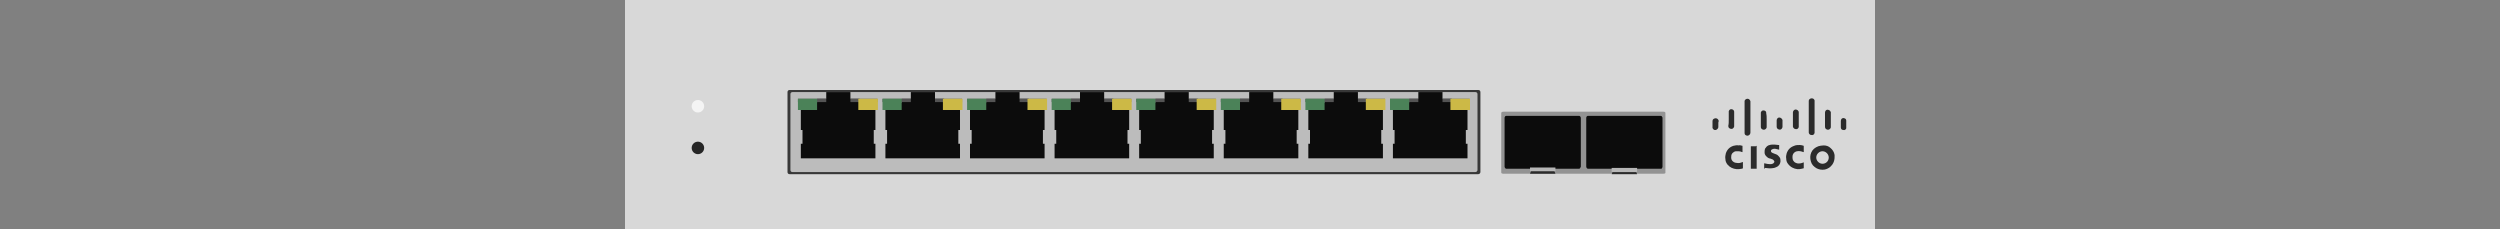
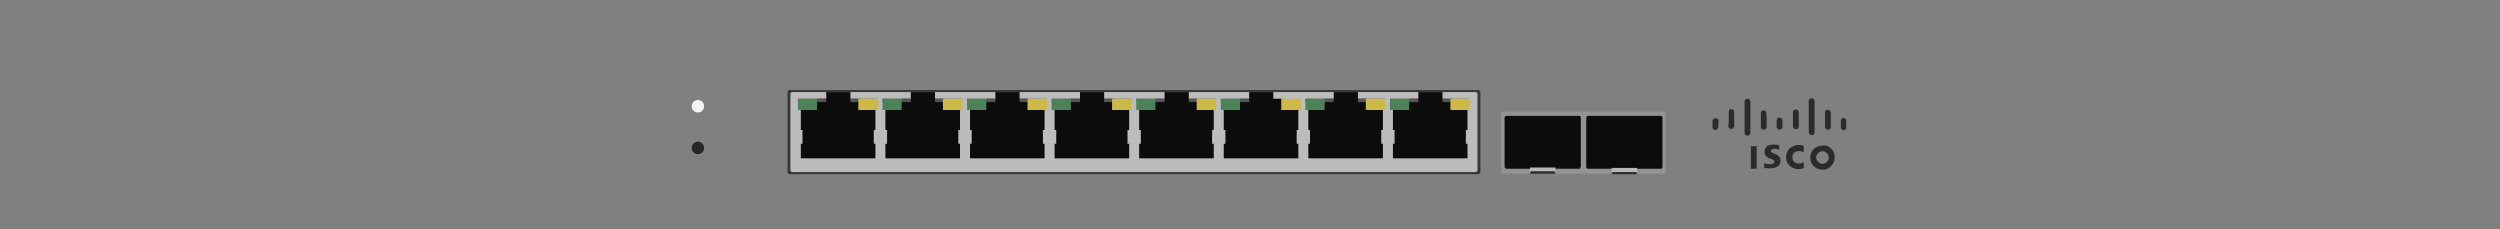
<svg xmlns="http://www.w3.org/2000/svg" version="1.1" id="Meraki_MS120-8LP" x="0px" y="0px" viewBox="0 0 600 55" style="enable-background:new 0 0 600 55;" xml:space="preserve">
  <rect x="0" y="0" width="600" height="55" fill="#808080" stroke="none" />
  <style type="text/css">
	.st0{fill:#D8D8D8;}
	.st1{fill:#2B2B2B;}
	.st2{fill:#939393;}
	.st3{fill:#0C0C0C;}
	.st4{fill:#B7B7B7;}
	.st5{fill:#383838;}
	.st6{fill:#BCBCBC;}
	.st7{fill:#545454;}
	.st8{fill:#CCB946;}
	.st9{fill:#4B8258;}
	.st10{fill:#262626;}
	.st11{fill:#F4F4F4;}
</style>
  <g>
-     <rect x="150" class="st0" width="300" height="55" />
    <g>
      <path class="st1" d="M440.3,37.7c0,1-0.4,1.8-1.1,2.4c-0.4,0.3-0.8,0.5-1.3,0.6c-0.7,0.1-1.3,0-1.9-0.3c-0.7-0.4-1.2-0.9-1.4-1.7    c-0.2-0.7-0.2-1.4,0.1-2.1c0.3-0.7,0.9-1.2,1.7-1.5c0.4-0.1,0.8-0.2,1.3-0.2c0.6,0,1.2,0.2,1.6,0.6c0.5,0.4,0.9,1,1,1.7    C440.3,37.4,440.3,37.6,440.3,37.7z M437.4,39.3c0.8,0,1.5-0.6,1.5-1.5c0-0.8-0.7-1.5-1.5-1.5c-0.8,0-1.5,0.7-1.5,1.5    C435.9,38.6,436.6,39.3,437.4,39.3z" />
-       <path class="st1" d="M418.2,35c0,0.5,0,1,0,1.5c0,0,0,0-0.1,0c-0.3-0.1-0.5-0.2-0.8-0.2c-0.2,0-0.5,0-0.7,0    c-0.6,0.1-1.1,0.6-1.1,1.2c-0.1,0.6,0.1,1.1,0.6,1.4c0.2,0.1,0.4,0.2,0.7,0.2c0.5,0.1,0.9,0,1.4-0.2c0,0,0,0,0.1,0    c0,0.5,0,1,0,1.5c-0.1,0-0.2,0.1-0.3,0.1c-0.4,0.1-0.8,0.1-1.2,0.1c-0.9-0.1-1.6-0.4-2.2-1.1c-0.3-0.4-0.5-0.8-0.5-1.3    c-0.1-0.5,0-1,0.1-1.4c0.3-0.9,0.9-1.5,1.8-1.8c0.4-0.1,0.9-0.2,1.3-0.1C417.5,34.8,417.8,34.9,418.2,35    C418.2,35,418.2,35,418.2,35z" />
      <path class="st1" d="M432.9,38.9c0,0,0,0.1,0,0.1c0,0.4,0,0.8,0,1.3c0,0,0,0,0,0c0,0.1,0,0.1-0.1,0.1c-0.1,0-0.3,0.1-0.4,0.1    c-0.3,0.1-0.7,0.1-1,0.1c-0.9-0.1-1.7-0.5-2.3-1.3c-0.3-0.4-0.4-0.8-0.4-1.2c-0.1-0.5,0-0.9,0.1-1.3c0.3-0.9,0.9-1.5,1.8-1.8    c0.4-0.2,0.9-0.2,1.4-0.2c0.3,0,0.6,0.1,0.9,0.2c0,0,0,0,0,0c0,0.1,0,1.4,0,1.5c0,0,0,0-0.1,0c-0.5-0.2-1-0.3-1.5-0.2    c-0.6,0.1-1.1,0.6-1.1,1.3c0,0.4,0,0.8,0.3,1.1c0.2,0.3,0.5,0.4,0.8,0.5c0.5,0.1,1,0,1.5-0.2C432.9,39,432.9,38.9,432.9,38.9z" />
      <path class="st1" d="M423.4,40.5c0-0.4,0-0.8,0-1.3c0,0,0.1,0,0.1,0c0.4,0.1,0.9,0.2,1.3,0.2c0.2,0,0.4,0,0.6-0.1    c0.1,0,0.2-0.1,0.3-0.2c0.2-0.2,0.2-0.4,0-0.6c-0.1-0.1-0.1-0.1-0.2-0.2c-0.2-0.1-0.3-0.1-0.5-0.2c-0.1,0-0.2-0.1-0.4-0.1    c-0.3-0.1-0.5-0.3-0.7-0.5c-0.3-0.3-0.4-0.6-0.4-0.9c0-0.3,0-0.6,0.1-0.9c0.2-0.3,0.4-0.6,0.8-0.8c0.3-0.1,0.6-0.2,0.9-0.2    c0.5,0,1,0,1.5,0.1c0.1,0,0.1,0,0.2,0c0,0.4,0,0.7,0,1.1c0,0-0.1,0-0.1,0c-0.3-0.1-0.6-0.1-0.9-0.2c-0.2,0-0.4,0-0.6,0.1    c-0.1,0-0.1,0.1-0.2,0.1c-0.2,0.1-0.2,0.4-0.1,0.6c0.1,0.1,0.2,0.1,0.3,0.2c0.2,0.1,0.3,0.1,0.5,0.2c0.3,0.1,0.6,0.2,0.8,0.4    c0.3,0.3,0.6,0.6,0.6,1c0.1,0.6-0.1,1.2-0.6,1.6c-0.3,0.2-0.6,0.3-0.9,0.4c-0.4,0.1-0.8,0.1-1.2,0.1c-0.3,0-0.6-0.1-1-0.1    C423.5,40.5,423.5,40.5,423.4,40.5z" />
      <path class="st1" d="M418.7,28.1c0-1.2,0-2.4,0-3.6c0-0.1,0-0.2,0-0.3c0.1-0.3,0.4-0.5,0.7-0.5c0.4,0,0.6,0.3,0.7,0.6    c0,0.1,0,0.1,0,0.2c0,2.4,0,4.9,0,7.3c0,0.2-0.1,0.5-0.3,0.6c-0.2,0.2-0.5,0.2-0.7,0.1c-0.3-0.1-0.4-0.3-0.4-0.6c0,0,0-0.1,0-0.1    C418.7,30.5,418.7,29.3,418.7,28.1z" />
      <path class="st1" d="M435.5,28.1c0,1.2,0,2.4,0,3.6c0,0.1,0,0.2,0,0.2c-0.1,0.4-0.4,0.6-0.8,0.5c-0.3,0-0.6-0.3-0.6-0.6    c0,0,0-0.1,0-0.1c0-2.4,0-4.8,0-7.3c0-0.1,0-0.1,0-0.2c0-0.3,0.3-0.6,0.7-0.6c0.4,0,0.6,0.2,0.7,0.5c0,0.1,0,0.2,0,0.2    C435.5,25.7,435.5,26.9,435.5,28.1z" />
      <path class="st1" d="M421.6,35c0,1.9,0,3.7,0,5.5c-0.1,0-1.3,0-1.4,0c0,0,0-0.1,0-0.1c0-1,0-2.1,0-3.1c0-0.7,0-1.4,0-2.1    c0-0.1,0-0.1,0.1-0.1c0.4,0,0.8,0,1.1,0C421.5,35,421.5,35,421.6,35z" />
      <path class="st1" d="M439.4,28.7c0,0.6,0,1.1,0,1.7c0,0.1,0,0.3-0.1,0.4c-0.2,0.3-0.5,0.4-0.8,0.3c-0.3-0.1-0.5-0.3-0.5-0.7    c0-0.7,0-1.3,0-2c0-0.5,0-1,0-1.4c0-0.2,0.1-0.4,0.2-0.5c0.2-0.2,0.5-0.2,0.7-0.1c0.3,0.1,0.4,0.3,0.5,0.5c0,0.1,0,0.1,0,0.2    C439.4,27.6,439.4,28.2,439.4,28.7z" />
      <path class="st1" d="M414.9,28.7c0-0.6,0-1.1,0-1.7c0-0.1,0-0.2,0-0.3c0.1-0.3,0.3-0.5,0.6-0.5c0.4,0,0.7,0.3,0.7,0.6    c0,0,0,0.1,0,0.1c0,0,0,0.1,0,0.1c0,0.2,0,0.4,0,0.5c0,0.9,0,1.8,0,2.7c0,0.2,0,0.3-0.1,0.4c-0.2,0.3-0.4,0.4-0.8,0.3    c-0.3-0.1-0.5-0.3-0.5-0.6c0-0.1,0-0.1,0-0.2C414.9,29.8,414.9,29.3,414.9,28.7z" />
      <path class="st1" d="M430.3,28.7c0-0.6,0-1.1,0-1.7c0-0.3,0.2-0.6,0.5-0.7c0.5-0.1,0.9,0.3,0.9,0.6c0,0,0,0.1,0,0.1    c0,1.1,0,2.2,0,3.3c0,0.1,0,0.2,0,0.2c-0.1,0.3-0.3,0.5-0.6,0.5c-0.4,0-0.7-0.2-0.8-0.6c0-0.1,0-0.1,0-0.2    C430.3,29.8,430.3,29.3,430.3,28.7C430.3,28.7,430.3,28.7,430.3,28.7z" />
      <path class="st1" d="M424,28.7c0,0.6,0,1.1,0,1.7c0,0.1,0,0.3-0.1,0.4c-0.2,0.3-0.5,0.4-0.8,0.3c-0.3-0.1-0.5-0.3-0.5-0.6    c0,0,0-0.1,0-0.1c0-1.1,0-2.2,0-3.2c0-0.1,0-0.2,0-0.2c0.1-0.3,0.3-0.5,0.6-0.5c0.4,0,0.7,0.2,0.7,0.6c0,0.1,0,0.1,0,0.2    C424,27.6,424,28.2,424,28.7C424,28.7,424,28.7,424,28.7z" />
      <path class="st1" d="M412.4,29.7c0,0.3,0,0.5,0,0.8c0,0.3-0.3,0.6-0.6,0.7c-0.4,0.1-0.7-0.2-0.8-0.5c0-0.1,0-0.1,0-0.2    c0-0.5,0-1,0-1.4c0-0.4,0.2-0.6,0.6-0.7c0.5-0.1,0.9,0.3,0.9,0.7C412.4,29.2,412.4,29.4,412.4,29.7z" />
      <path class="st1" d="M427.8,29.7c0,0.2,0,0.5,0,0.7c0,0.3-0.2,0.6-0.5,0.7c-0.4,0.1-0.9-0.2-0.9-0.7c0-0.5,0-1,0-1.5    c0-0.4,0.3-0.7,0.6-0.7c0.4,0,0.7,0.3,0.8,0.6c0,0.1,0,0.1,0,0.2C427.8,29.2,427.8,29.5,427.8,29.7    C427.8,29.7,427.8,29.7,427.8,29.7z" />
      <path class="st1" d="M441.8,29.7c0-0.2,0-0.5,0-0.7c0-0.2,0.1-0.4,0.2-0.5c0.2-0.2,0.5-0.2,0.7-0.1c0.3,0.1,0.4,0.3,0.4,0.6    c0,0,0,0.1,0,0.1c0,0.5,0,0.9,0,1.4c0,0.1,0,0.2,0,0.3c-0.1,0.3-0.4,0.5-0.7,0.4c-0.3,0-0.6-0.2-0.6-0.6c0-0.1,0-0.1,0-0.2    c0,0,0,0,0,0C441.8,30.1,441.8,29.9,441.8,29.7C441.8,29.7,441.8,29.7,441.8,29.7z" />
    </g>
    <g>
      <path class="st2" d="M399.1,41.7h-38.2c-0.4,0-0.6-0.1-0.6-0.3V27.1c0-0.2,0.3-0.3,0.6-0.3h38.2c0.4,0,0.6,0.1,0.6,0.3v14.3    C399.8,41.6,399.5,41.7,399.1,41.7z" />
      <g>
        <polygon class="st1" points="367.2,41.7 373.3,41.7 372.7,40.1 367.8,40.1    " />
        <path class="st3" d="M379.4,40V28.3c0-0.2-0.2-0.5-0.4-0.5h-17.5c-0.2,0-0.4,0.2-0.4,0.5V40c0,0.2,0.2,0.5,0.4,0.5H379     C379.2,40.5,379.3,40.2,379.4,40z" />
        <rect x="367.2" y="40.2" class="st4" width="6.1" height="0.9" />
      </g>
      <g>
        <polygon class="st1" points="386.8,41.8 392.9,41.8 392.3,40.2 387.4,40.2    " />
        <path class="st3" d="M399,40.1V28.3c0-0.2-0.2-0.5-0.4-0.5h-17.5c-0.2,0-0.4,0.2-0.4,0.5v11.7c0,0.2,0.2,0.5,0.4,0.5h17.5     C398.8,40.6,398.9,40.3,399,40.1z" />
        <rect x="386.8" y="40.3" class="st4" width="6.1" height="1" />
      </g>
    </g>
    <g>
      <g>
        <path class="st5" d="M354.8,41.8H189.5c-0.3,0-0.5-0.2-0.5-0.5V22.1c0-0.3,0.2-0.5,0.5-0.5h165.3c0.3,0,0.5,0.2,0.5,0.5v19.2     C355.3,41.5,355.1,41.8,354.8,41.8z" />
        <path class="st6" d="M354.1,41.3H190.2c-0.3,0-0.5-0.2-0.5-0.5V22.6c0-0.3,0.2-0.5,0.5-0.5h163.9c0.3,0,0.5,0.2,0.5,0.5v18.2     C354.6,41,354.4,41.3,354.1,41.3z" />
      </g>
      <g>
        <g>
          <polygon class="st3" points="351.8,31.2 352.2,31.2 352.2,24.6 348.4,24.6 348.4,23.7 346.2,23.7 346.2,22.1 340.4,22.1       340.4,23.7 338.2,23.7 338.2,24.6 334.3,24.6 334.3,31.2 334.7,31.2 334.7,34.5 334.3,34.5 334.3,36.2 334.3,38 352.2,38       352.2,36.2 352.2,34.5 351.8,34.5     " />
          <g>
            <rect x="333.6" y="23.7" class="st7" width="6.8" height="0.8" />
            <rect x="346.2" y="23.7" class="st7" width="6.5" height="0.8" />
            <rect x="348.1" y="23.7" class="st8" width="4.7" height="2.7" />
            <rect x="333.6" y="23.7" class="st9" width="4.6" height="2.7" />
          </g>
        </g>
        <g>
          <polygon class="st3" points="331.5,31.2 331.9,31.2 331.9,24.6 328.1,24.6 328.1,23.7 325.9,23.7 325.9,22.1 320.1,22.1       320.1,23.7 317.9,23.7 317.9,24.6 314,24.6 314,31.2 314.4,31.2 314.4,34.5 314,34.5 314,36.2 314,38 331.9,38 331.9,36.2       331.9,34.5 331.5,34.5     " />
          <g>
            <rect x="313.3" y="23.7" class="st7" width="6.8" height="0.8" />
            <rect x="325.9" y="23.7" class="st7" width="6.5" height="0.8" />
            <rect x="327.8" y="23.7" class="st8" width="4.7" height="2.7" />
            <rect x="313.3" y="23.7" class="st9" width="4.6" height="2.7" />
          </g>
        </g>
        <g>
          <polygon class="st3" points="311.2,31.2 311.6,31.2 311.6,24.6 307.8,24.6 307.8,23.7 305.6,23.7 305.6,22.1 299.8,22.1       299.8,23.7 297.6,23.7 297.6,24.6 293.7,24.6 293.7,31.2 294.1,31.2 294.1,34.5 293.7,34.5 293.7,36.2 293.7,38 311.6,38       311.6,36.2 311.6,34.5 311.2,34.5     " />
          <g>
            <rect x="293" y="23.7" class="st7" width="6.8" height="0.8" />
-             <rect x="305.6" y="23.7" class="st7" width="6.5" height="0.8" />
            <rect x="307.5" y="23.7" class="st8" width="4.7" height="2.7" />
            <rect x="293" y="23.7" class="st9" width="4.6" height="2.7" />
          </g>
        </g>
        <g>
          <polygon class="st3" points="290.9,31.2 291.3,31.2 291.3,24.6 287.5,24.6 287.5,23.7 285.3,23.7 285.3,22.1 279.5,22.1       279.5,23.7 277.3,23.7 277.3,24.6 273.4,24.6 273.4,31.2 273.8,31.2 273.8,34.5 273.4,34.5 273.4,36.2 273.4,38 291.3,38       291.3,36.2 291.3,34.5 290.9,34.5     " />
          <g>
            <rect x="272.7" y="23.7" class="st7" width="6.8" height="0.8" />
            <rect x="285.3" y="23.7" class="st7" width="6.5" height="0.8" />
            <rect x="287.2" y="23.7" class="st8" width="4.7" height="2.7" />
            <rect x="272.7" y="23.7" class="st9" width="4.6" height="2.7" />
          </g>
        </g>
        <g>
          <polygon class="st3" points="270.6,31.2 271,31.2 271,24.6 267.2,24.6 267.2,23.7 265,23.7 265,22.1 259.2,22.1 259.2,23.7       257,23.7 257,24.6 253.1,24.6 253.1,31.2 253.5,31.2 253.5,34.5 253.1,34.5 253.1,36.2 253.1,38 271,38 271,36.2 271,34.5       270.6,34.5     " />
          <g>
            <rect x="252.4" y="23.7" class="st7" width="6.8" height="0.8" />
            <rect x="265" y="23.7" class="st7" width="6.5" height="0.8" />
            <rect x="266.9" y="23.7" class="st8" width="4.7" height="2.7" />
            <rect x="252.4" y="23.7" class="st9" width="4.6" height="2.7" />
          </g>
        </g>
        <g>
          <polygon class="st3" points="250.3,31.2 250.7,31.2 250.7,24.6 246.9,24.6 246.9,23.7 244.7,23.7 244.7,22.1 238.9,22.1       238.9,23.7 236.7,23.7 236.7,24.6 232.8,24.6 232.8,31.2 233.2,31.2 233.2,34.5 232.8,34.5 232.8,36.2 232.8,38 250.7,38       250.7,36.2 250.7,34.5 250.3,34.5     " />
          <g>
            <rect x="232.1" y="23.7" class="st7" width="6.8" height="0.8" />
            <rect x="244.7" y="23.7" class="st7" width="6.5" height="0.8" />
            <rect x="246.6" y="23.7" class="st8" width="4.7" height="2.7" />
            <rect x="232.1" y="23.7" class="st9" width="4.6" height="2.7" />
          </g>
        </g>
        <g>
          <polygon class="st3" points="230,31.2 230.4,31.2 230.4,24.6 226.6,24.6 226.6,23.7 224.4,23.7 224.4,22.1 218.6,22.1       218.6,23.7 216.4,23.7 216.4,24.6 212.5,24.6 212.5,31.2 212.9,31.2 212.9,34.5 212.5,34.5 212.5,36.2 212.5,38 230.4,38       230.4,36.2 230.4,34.5 230,34.5     " />
          <g>
            <rect x="211.8" y="23.7" class="st7" width="6.8" height="0.8" />
            <rect x="224.4" y="23.7" class="st7" width="6.5" height="0.8" />
            <rect x="226.3" y="23.7" class="st8" width="4.7" height="2.7" />
            <rect x="211.8" y="23.7" class="st9" width="4.6" height="2.7" />
          </g>
        </g>
        <g>
          <polygon class="st3" points="209.7,31.2 210.1,31.2 210.1,24.6 206.3,24.6 206.3,23.7 204.1,23.7 204.1,22.1 198.3,22.1       198.3,23.7 196.1,23.7 196.1,24.6 192.2,24.6 192.2,31.2 192.6,31.2 192.6,34.5 192.2,34.5 192.2,36.2 192.2,38 210.1,38       210.1,36.2 210.1,34.5 209.7,34.5     " />
          <g>
            <rect x="191.5" y="23.7" class="st7" width="6.8" height="0.8" />
            <rect x="204.1" y="23.7" class="st7" width="6.5" height="0.8" />
            <rect x="206" y="23.7" class="st8" width="4.7" height="2.7" />
            <rect x="191.5" y="23.7" class="st9" width="4.6" height="2.7" />
          </g>
        </g>
      </g>
    </g>
    <g>
      <circle class="st10" cx="167.5" cy="35.5" r="1.5" />
      <circle class="st11" cx="167.5" cy="25.5" r="1.5" />
    </g>
  </g>
</svg>